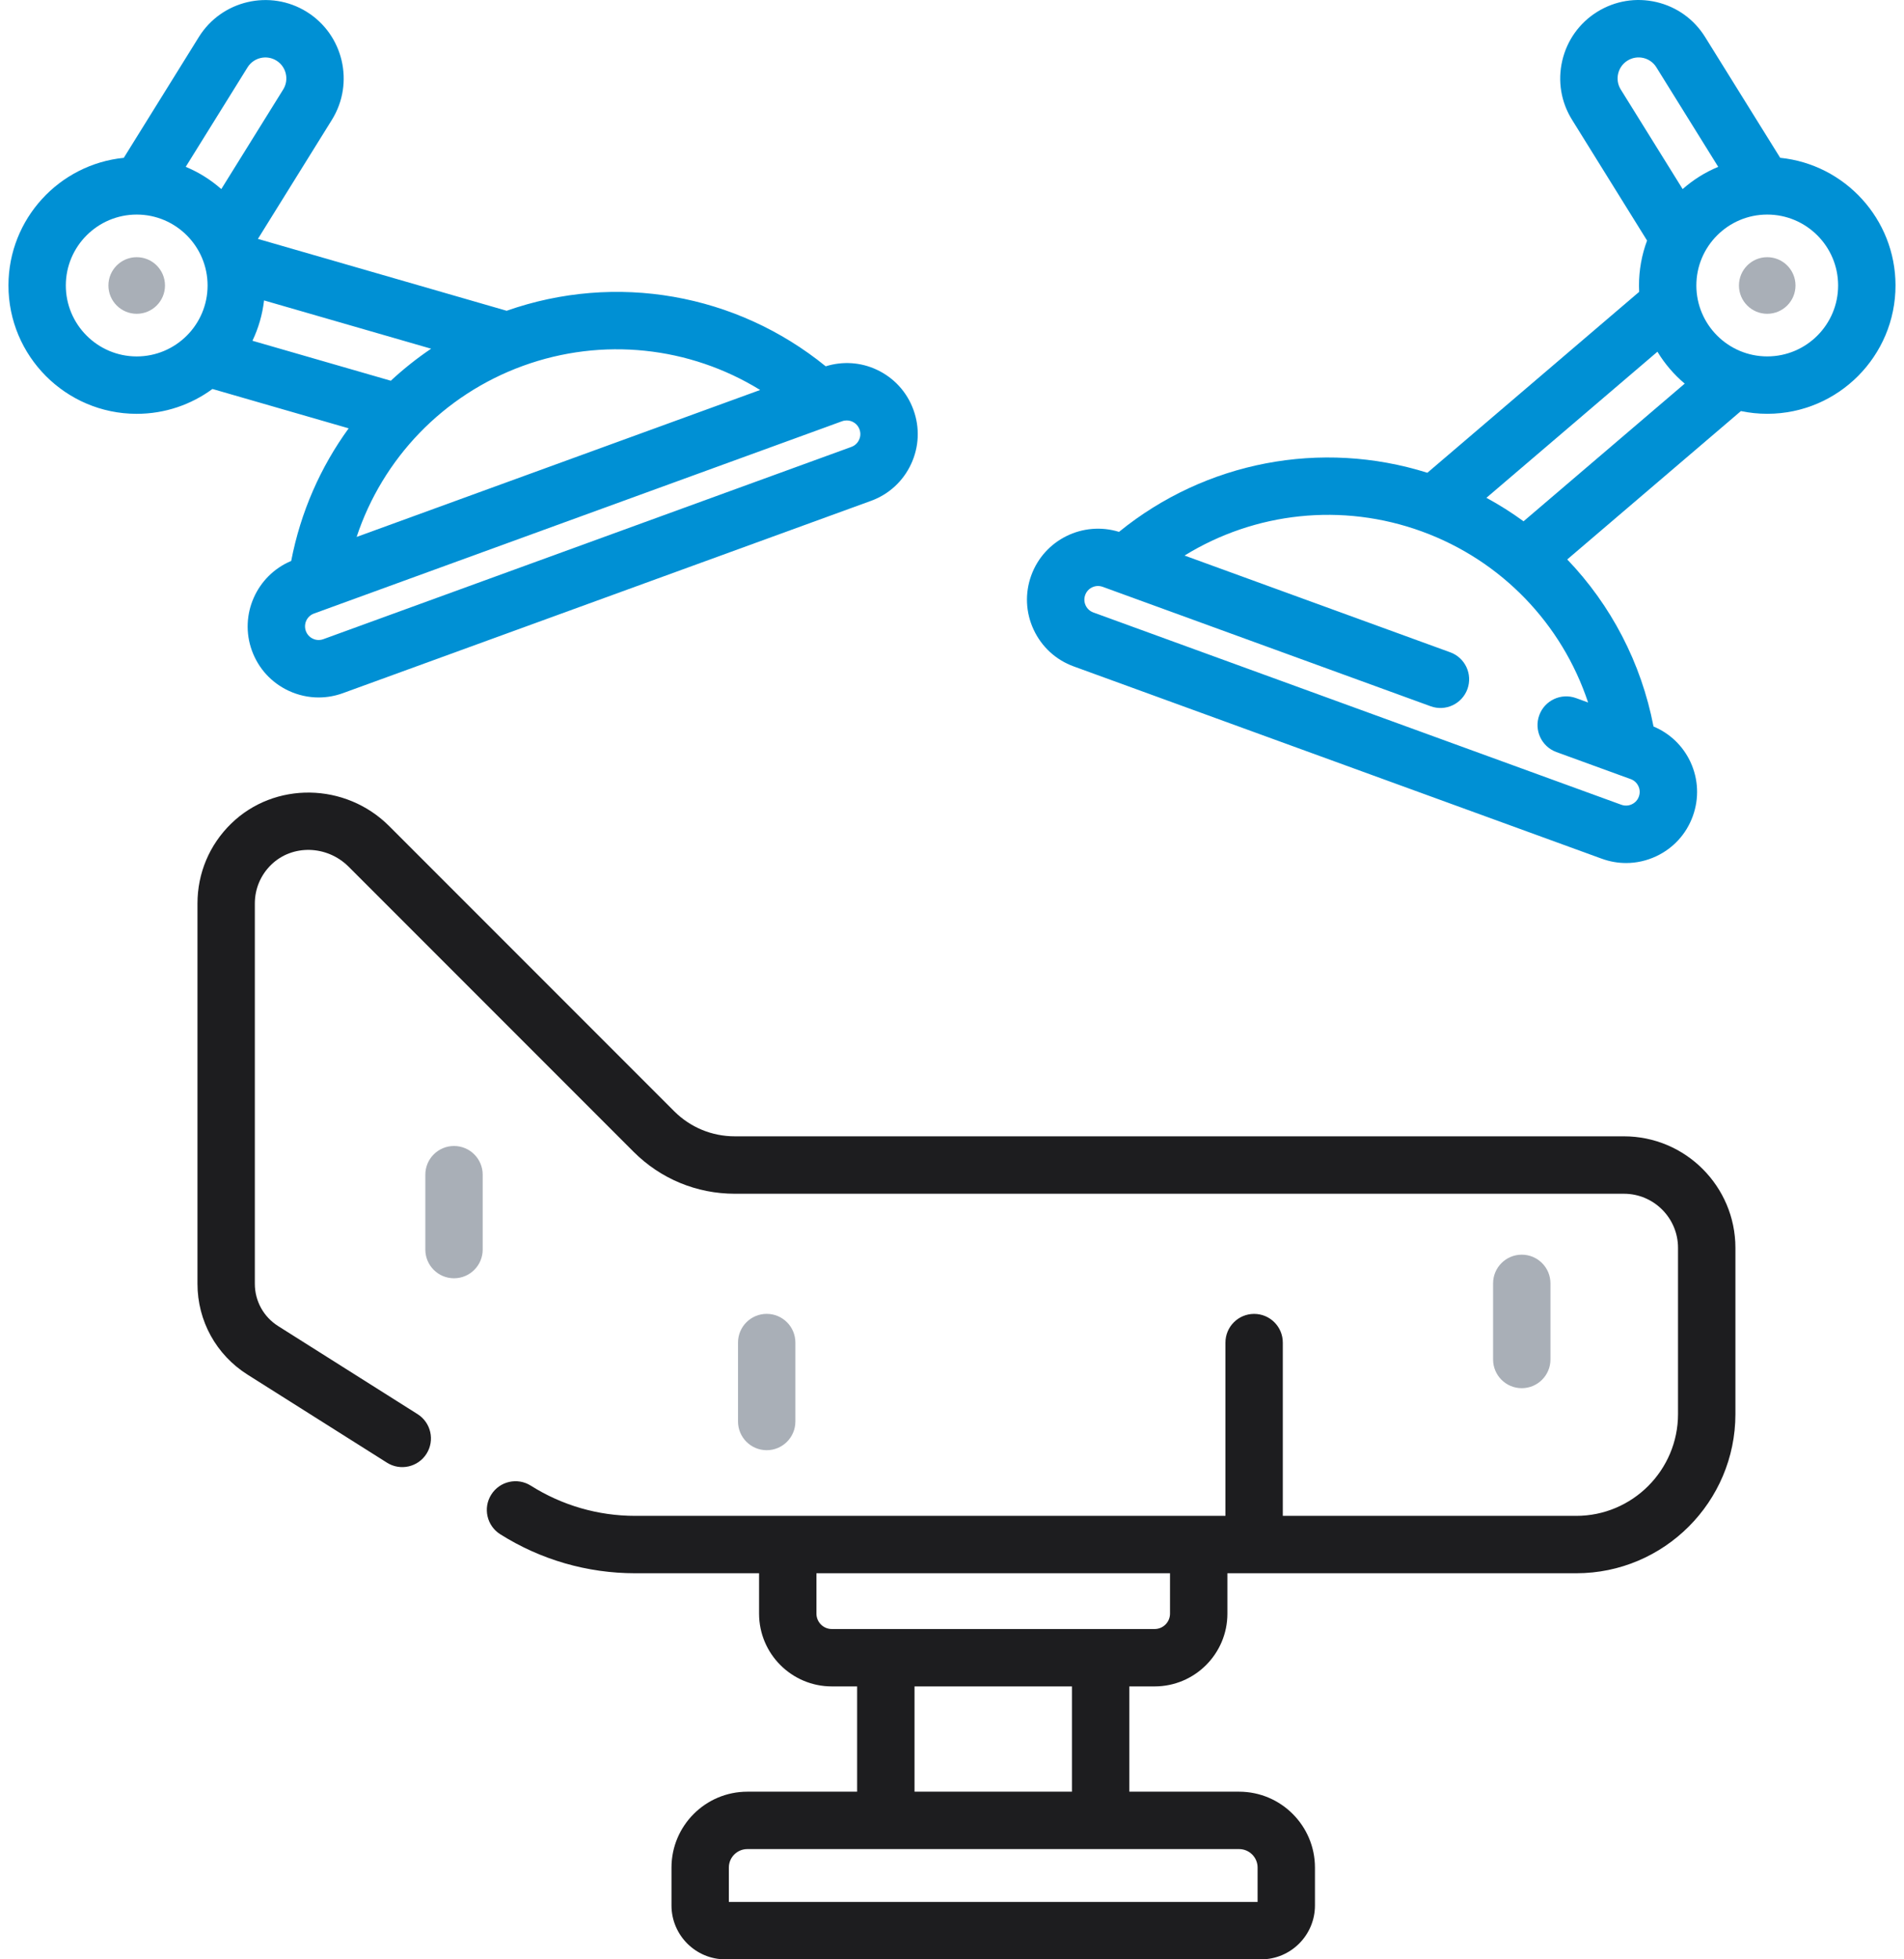
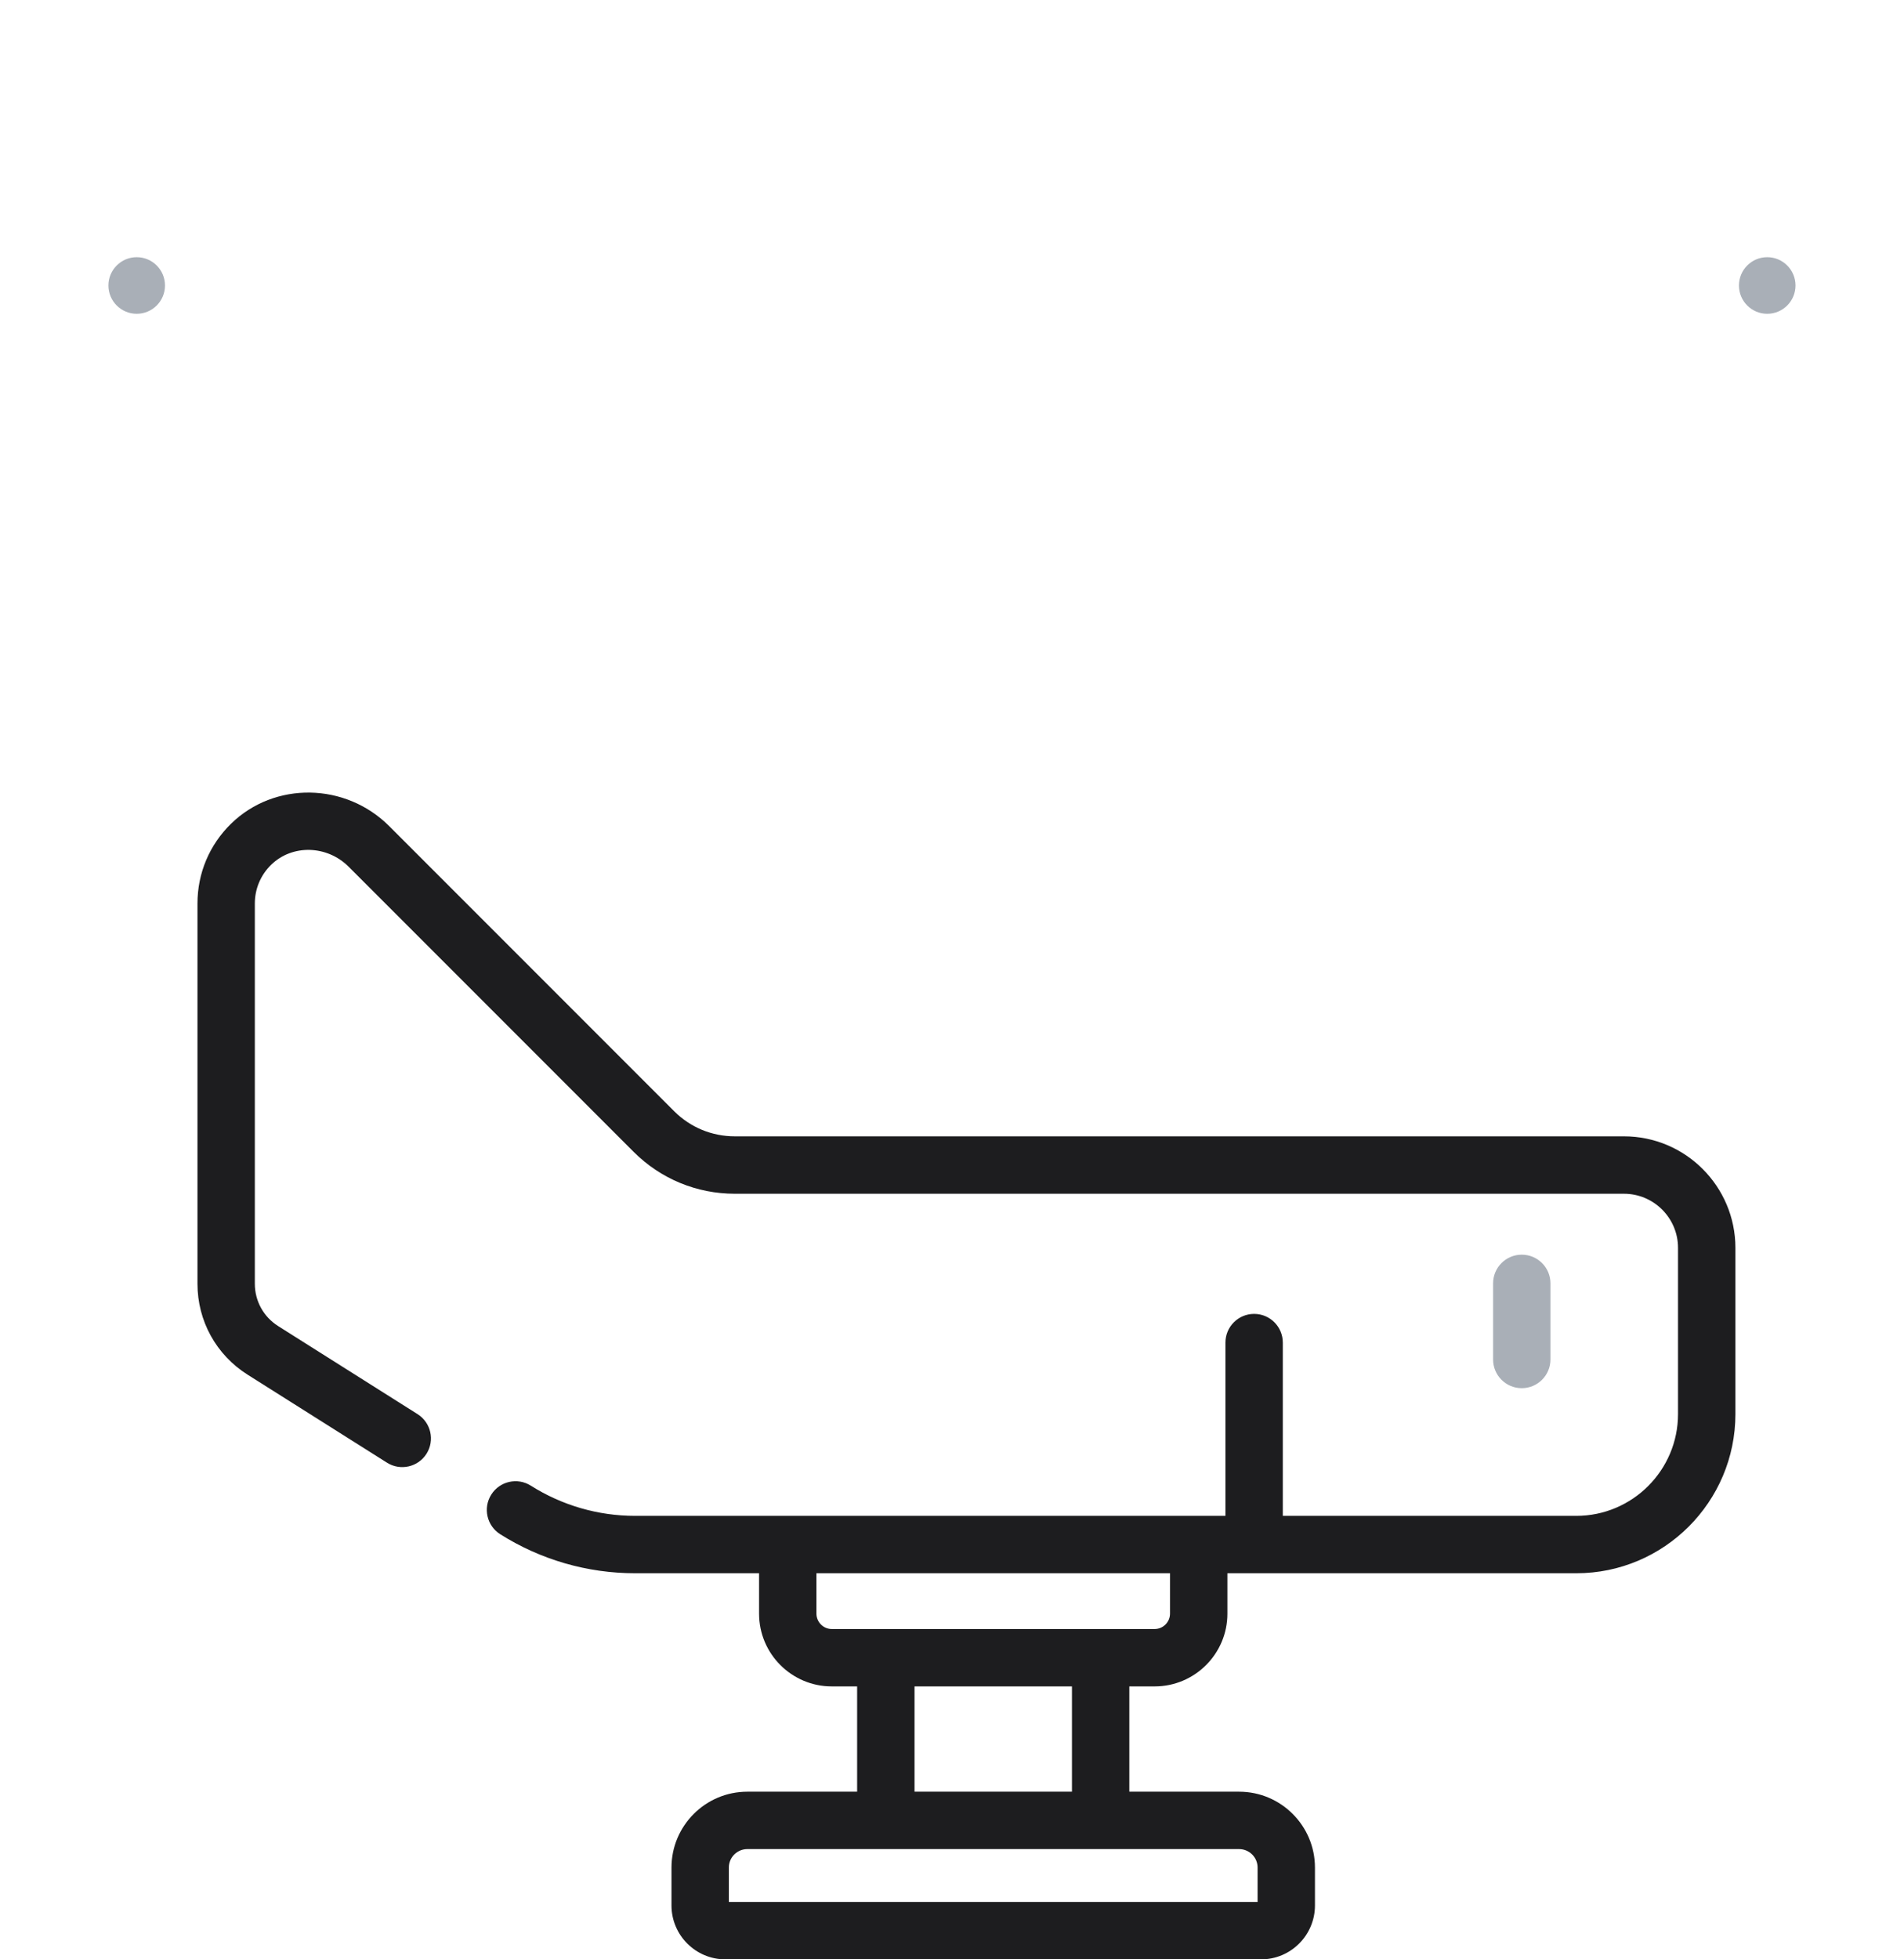
<svg xmlns="http://www.w3.org/2000/svg" width="70" height="72" viewBox="0 0 70 72" fill="none">
  <path d="M5.026 11.531C5.6 11.531 6.066 11.065 6.066 10.491C6.066 9.917 5.6 9.451 5.026 9.451C4.452 9.451 3.986 9.917 3.986 10.491C3.986 11.065 4.452 11.531 5.026 11.531Z" fill="#A9AFB7" />
-   <path d="M29.242 52.236V49.336C29.242 48.753 28.77 48.281 28.188 48.281C27.605 48.281 27.133 48.753 27.133 49.336V52.236C27.133 52.818 27.605 53.291 28.188 53.291C28.77 53.291 29.242 52.818 29.242 52.236Z" fill="#A9AFB7" />
  <path d="M64.971 11.531C65.546 11.531 66.011 11.065 66.011 10.491C66.011 9.917 65.546 9.451 64.971 9.451C64.397 9.451 63.932 9.917 63.932 10.491C63.932 11.065 64.397 11.531 64.971 11.531Z" fill="#A9AFB7" />
-   <path d="M65.448 5.799L62.688 1.361C62.282 0.707 61.646 0.251 60.897 0.076C60.148 -0.098 59.375 0.029 58.721 0.435C58.068 0.841 57.612 1.478 57.437 2.227C57.262 2.976 57.389 3.749 57.796 4.402L60.554 8.84C60.359 9.363 60.256 9.923 60.257 10.499C60.257 10.575 60.259 10.65 60.263 10.725L52.477 17.373C48.566 16.144 44.322 16.959 41.14 19.545C39.82 19.136 38.392 19.83 37.915 21.143C37.676 21.798 37.707 22.507 38.002 23.139C38.297 23.771 38.82 24.251 39.475 24.489L58.888 31.555C59.179 31.661 59.481 31.714 59.783 31.714C60.159 31.714 60.533 31.632 60.885 31.468C61.517 31.173 61.996 30.65 62.234 29.995C62.473 29.339 62.442 28.63 62.148 27.998C61.871 27.405 61.391 26.948 60.791 26.697C60.339 24.349 59.222 22.229 57.619 20.558L64.004 15.106C64.317 15.171 64.641 15.206 64.972 15.206H64.98C67.58 15.202 69.692 13.083 69.688 10.483C69.684 8.046 67.822 6.038 65.448 5.799ZM59.587 3.289C59.478 3.114 59.444 2.907 59.491 2.706C59.538 2.506 59.66 2.335 59.835 2.227C60.01 2.118 60.217 2.084 60.417 2.13C60.618 2.177 60.788 2.299 60.897 2.475L63.17 6.131C62.696 6.327 62.255 6.602 61.862 6.948L59.587 3.289ZM58.386 25.815L57.942 25.653C57.394 25.455 56.789 25.736 56.59 26.284C56.391 26.831 56.673 27.436 57.22 27.636L59.479 28.458C59.48 28.458 59.48 28.458 59.481 28.459L59.953 28.63C60.123 28.692 60.203 28.819 60.236 28.89C60.269 28.96 60.314 29.103 60.252 29.273C60.191 29.443 60.063 29.523 59.993 29.556C59.923 29.589 59.779 29.634 59.609 29.573L40.197 22.507C40.027 22.445 39.946 22.318 39.913 22.248C39.881 22.177 39.835 22.034 39.897 21.864C39.959 21.694 40.086 21.614 40.156 21.581C40.227 21.548 40.37 21.503 40.54 21.564L41.004 21.733C41.008 21.735 41.011 21.736 41.014 21.737L52.597 25.953C53.144 26.152 53.749 25.87 53.949 25.323C54.148 24.775 53.866 24.17 53.319 23.971L43.55 20.415C46.145 18.817 49.346 18.463 52.273 19.529C55.2 20.595 57.425 22.923 58.386 25.815ZM56.013 19.156C55.58 18.84 55.124 18.552 54.648 18.293L60.935 12.925C61.203 13.368 61.543 13.764 61.938 14.097L56.013 19.156ZM64.977 13.097H64.972C63.537 13.097 62.369 11.931 62.366 10.495C62.364 9.058 63.531 7.887 64.968 7.885H64.972C66.407 7.885 67.576 9.051 67.578 10.487C67.581 11.924 66.414 13.095 64.977 13.097Z" fill="#0090D4" />
-   <path d="M12.819 15.74C11.781 17.166 11.051 18.823 10.706 20.613C9.432 21.148 8.785 22.598 9.262 23.91C9.501 24.566 9.98 25.089 10.612 25.384C10.963 25.547 11.338 25.63 11.714 25.63C12.016 25.63 12.318 25.577 12.609 25.471L32.022 18.405C32.677 18.167 33.2 17.687 33.495 17.055C33.79 16.423 33.821 15.714 33.582 15.059C33.344 14.403 32.864 13.88 32.232 13.585C31.639 13.308 30.978 13.268 30.357 13.461C27.069 10.787 22.644 10.006 18.627 11.42L9.482 8.779L12.203 4.402C13.041 3.053 12.626 1.274 11.277 0.435C9.928 -0.403 8.148 0.012 7.31 1.361L4.551 5.8C2.176 6.038 0.314 8.046 0.311 10.483C0.306 13.084 2.418 15.203 5.018 15.207H5.026C6.067 15.207 7.03 14.867 7.811 14.294L12.819 15.74ZM30.486 15.652C30.486 15.652 30.487 15.651 30.487 15.651L30.957 15.48C31.018 15.458 31.076 15.45 31.128 15.45C31.221 15.45 31.296 15.476 31.341 15.497C31.411 15.53 31.538 15.61 31.6 15.78C31.662 15.95 31.616 16.093 31.583 16.163C31.551 16.234 31.47 16.361 31.3 16.423L11.887 23.488C11.717 23.55 11.574 23.504 11.504 23.472C11.434 23.439 11.306 23.358 11.245 23.189C11.15 22.929 11.284 22.64 11.544 22.546L12.015 22.375C12.016 22.374 12.018 22.373 12.019 22.373L30.486 15.652ZM19.224 13.445C22.151 12.38 25.353 12.733 27.947 14.331L13.111 19.731C13.59 18.289 14.384 16.988 15.421 15.913C15.422 15.912 15.423 15.912 15.423 15.911C16.467 14.831 17.757 13.979 19.224 13.445ZM9.708 11.04L15.85 12.814C15.324 13.169 14.829 13.563 14.368 13.991L9.281 12.522C9.5 12.064 9.647 11.566 9.708 11.04ZM9.101 2.475C9.326 2.114 9.802 2.003 10.163 2.227C10.524 2.451 10.636 2.928 10.411 3.289L8.136 6.948C7.743 6.602 7.302 6.327 6.828 6.131L9.101 2.475ZM5.026 13.098H5.022C3.585 13.095 2.418 11.924 2.42 10.487C2.422 9.051 3.591 7.885 5.026 7.885H5.03C6.467 7.887 7.634 9.058 7.632 10.495C7.63 11.931 6.461 13.098 5.026 13.098Z" fill="#0090D4" />
  <path d="M57.002 49.957V47.16C57.002 46.578 56.53 46.106 55.947 46.106C55.365 46.106 54.893 46.578 54.893 47.16V49.957C54.893 50.54 55.365 51.012 55.947 51.012C56.53 51.012 57.002 50.539 57.002 49.957Z" fill="#A9AFB7" />
-   <path d="M16.691 42.112C16.109 42.112 15.637 42.584 15.637 43.167V45.918C15.637 46.501 16.109 46.973 16.691 46.973C17.274 46.973 17.746 46.501 17.746 45.918V43.167C17.746 42.584 17.274 42.112 16.691 42.112Z" fill="#A9AFB7" />
  <path d="M59.704 41.757H27.016C26.173 41.757 25.38 41.429 24.784 40.833L14.31 30.359C12.702 28.75 10.093 28.71 8.496 30.268C7.699 31.046 7.26 32.088 7.26 33.202V47.176C7.26 48.539 7.948 49.786 9.1 50.514L14.226 53.749C14.718 54.061 15.37 53.913 15.681 53.421C15.992 52.928 15.844 52.277 15.352 51.966L10.226 48.73C9.69 48.391 9.369 47.81 9.369 47.175V33.202C9.369 32.661 9.582 32.156 9.969 31.778C10.744 31.022 12.022 31.054 12.819 31.851L23.292 42.324C24.287 43.319 25.61 43.867 27.016 43.867H59.704C60.8 43.867 61.692 44.759 61.692 45.855V51.963C61.692 54.026 60.014 55.704 57.951 55.704H47.162V49.337C47.162 48.754 46.69 48.282 46.108 48.282C45.525 48.282 45.053 48.754 45.053 49.337V55.704H23.351C21.991 55.704 20.665 55.32 19.515 54.594C19.023 54.283 18.372 54.43 18.061 54.923C17.75 55.415 17.897 56.067 18.389 56.378C19.877 57.317 21.592 57.813 23.351 57.813H27.907V59.297C27.907 60.772 29.106 61.971 30.581 61.971H31.512V65.84H27.475C25.938 65.84 24.687 67.091 24.687 68.628V70.02C24.687 71.112 25.575 72.001 26.667 72.001H46.364C47.456 72.001 48.344 71.112 48.344 70.02V68.628C48.344 67.091 47.093 65.84 45.556 65.84H41.519V61.971H42.45C43.925 61.971 45.125 60.772 45.125 59.297V57.813H57.952C61.177 57.813 63.802 55.189 63.802 51.963V45.855C63.801 43.596 61.963 41.757 59.704 41.757ZM45.556 67.949C45.93 67.949 46.235 68.253 46.235 68.627V69.891H26.796V68.627C26.796 68.253 27.101 67.949 27.475 67.949H45.556ZM33.622 65.839V61.971H39.41V65.839H33.622ZM42.45 59.862H30.581C30.269 59.862 30.016 59.608 30.016 59.297V57.813H43.015V59.297H43.015C43.015 59.608 42.762 59.862 42.45 59.862Z" fill="#1D1D1F" />
</svg>